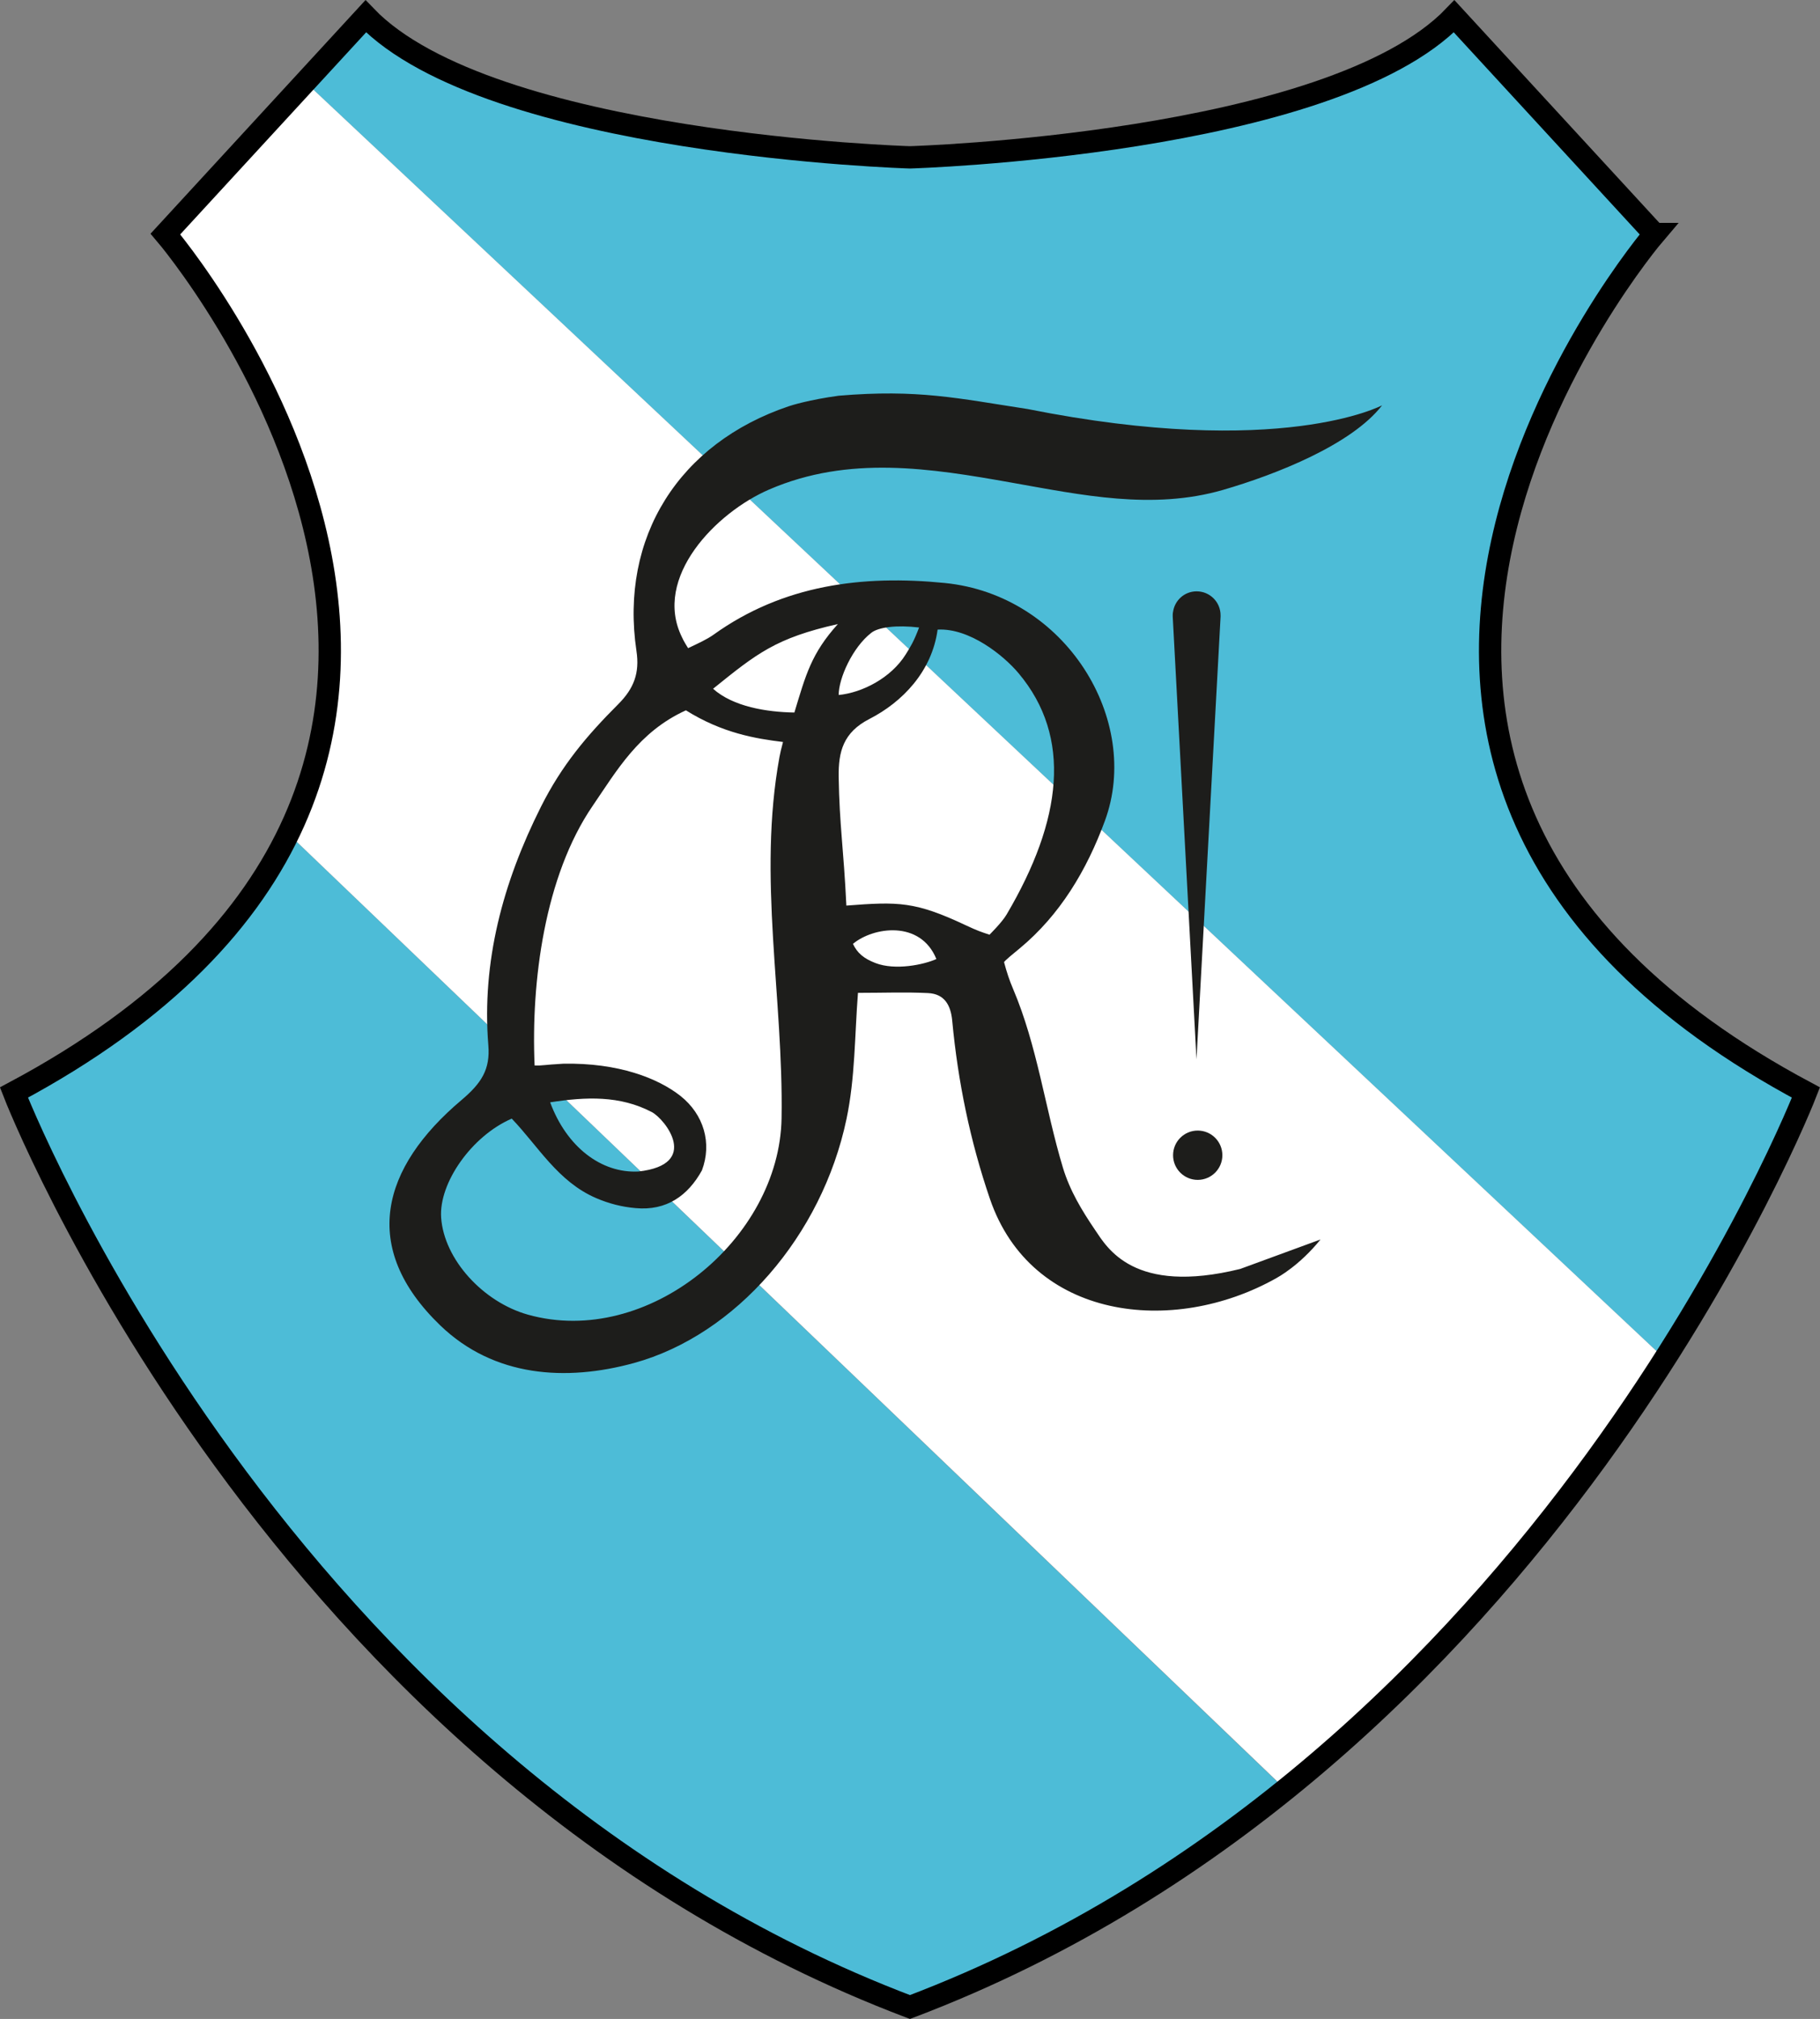
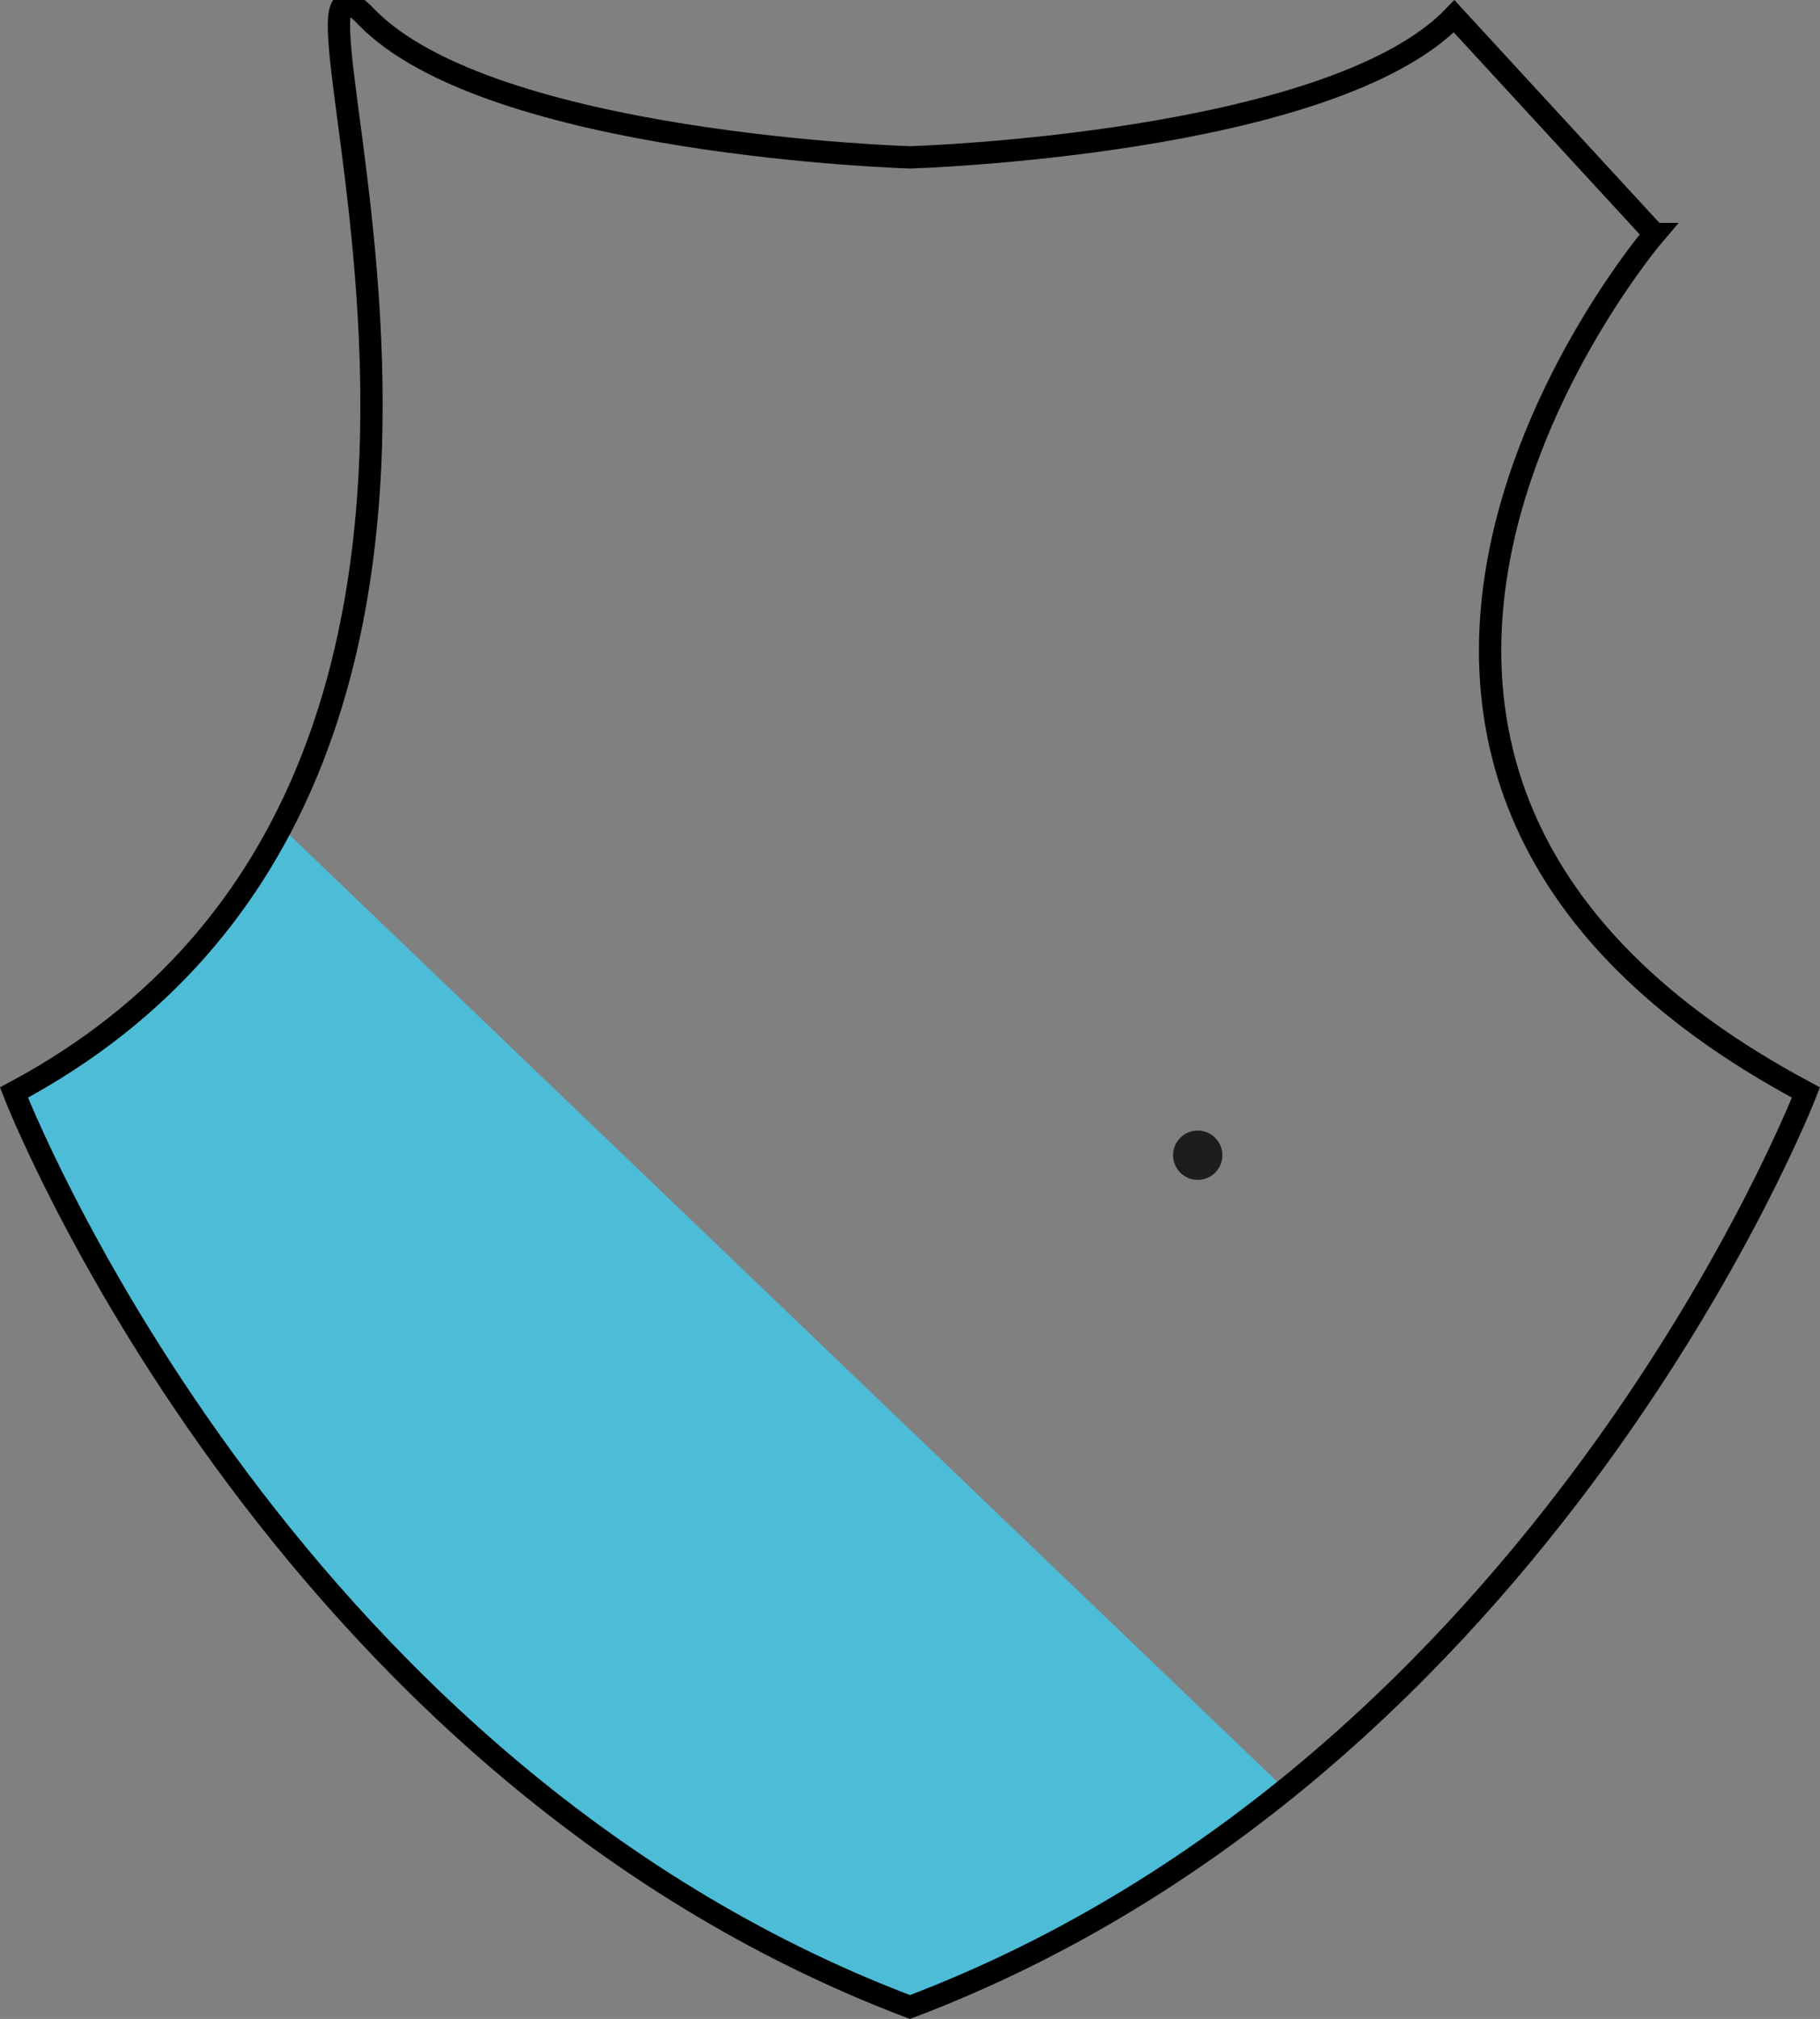
<svg xmlns="http://www.w3.org/2000/svg" id="Ebene_1" viewBox="0 0 163.17 180.92">
  <rect x="0" y="0" width="163.17" height="180.92" fill="#808080" stroke="none" />
  <defs>
    <style>.cls-1,.cls-2{fill:none;}.cls-3{clip-path:url(#clippath);}.cls-4{fill:#fff;}.cls-5{fill:#1d1d1b;}.cls-6{fill:#4dbcd7;}.cls-2{stroke:#000;stroke-miterlimit:10;stroke-width:2px;}</style>
    <clipPath id="clippath">
-       <rect class="cls-1" x="34.9" y="35.25" width="89" height="87.79" />
-     </clipPath>
+       </clipPath>
  </defs>
  <g>
    <g>
-       <path class="cls-6" d="M148.9,121.44c8.53-13.43,12.45-23.54,12.45-23.54-54.48-29.04-13.58-76.93-13.58-76.93L129.81,1.46c-11.08,11.53-48.79,12.64-48.79,12.64,0,0-37.71-1.11-48.79-12.64l-5.16,5.61,.34,.32,121.49,114.05Z" />
      <path class="cls-6" d="M25.45,74.34c-3.93,8.33-11.52,16.5-24.77,23.56,0,0,23.37,60.37,80.33,81.95,13.05-4.94,24.32-11.92,33.97-19.74L25.79,74.66l-.34-.32Z" />
-       <path class="cls-4" d="M148.9,121.44L27.41,7.39l-.34-.32-12.79,13.9s23.42,27.44,11.18,53.37l.34,.32,89.2,85.44c15.23-12.35,26.37-26.8,33.91-38.66Z" />
    </g>
-     <path class="cls-2" d="M148.33,20.97L130.37,1.46c-11.08,11.53-48.79,12.64-48.79,12.64,0,0-37.71-1.11-48.79-12.64L14.83,20.97S55.73,68.85,1.25,97.9c0,0,23.37,60.37,80.33,81.95,56.96-21.58,80.33-81.95,80.33-81.95-54.48-29.04-13.58-76.93-13.58-76.93Z" />
+     <path class="cls-2" d="M148.33,20.97L130.37,1.46c-11.08,11.53-48.79,12.64-48.79,12.64,0,0-37.71-1.11-48.79-12.64S55.73,68.85,1.25,97.9c0,0,23.37,60.37,80.33,81.95,56.96-21.58,80.33-81.95,80.33-81.95-54.48-29.04-13.58-76.93-13.58-76.93Z" />
  </g>
  <g>
    <path class="cls-5" d="M109.59,103.52c0,1.22-.99,2.21-2.21,2.21s-2.21-.99-2.21-2.21,.99-2.21,2.21-2.21,2.21,.99,2.21,2.21h0Z" />
    <g class="cls-3">
-       <path class="cls-5" d="M109.43,55.14c0-1.19-.96-2.15-2.15-2.15-1.08,0-1.96,.8-2.11,1.83-.02,.08-.03,.18-.03,.27,0,.01,0,.03,0,.04,0,.01,0,.02,0,.04,0,.03,0,.06,0,.09l2.13,39.67,2.16-39.67s0-.04,0-.06c0-.02,0-.04,0-.06h0Z" />
      <path class="cls-5" d="M76.47,84.58c.39,.82,.96,1.31,2.02,1.72,1.77,.68,4.33,.15,5.46-.36-1.43-3.51-5.66-2.88-7.48-1.36h0Zm-1.29-22.3c2.16-.21,4.71-1.55,6.01-3.62,.44-.7,.74-1.18,1.21-2.43-2.02-.24-3.65-.03-4.29,.48-1.69,1.32-2.92,4.08-2.92,5.57h0Zm-.05-6.36c-5.6,1.26-7.29,2.65-11.2,5.8,1.8,1.61,4.81,2.09,7.29,2.13,1.02-3.36,1.5-5.27,3.91-7.94h0Zm-25.81,42.85c1.48,4.01,4.59,6.38,7.91,6.21,5.63-.62,2.38-4.72,1.2-5.33-2.86-1.49-5.87-1.37-9.11-.87h0Zm26.56-17.62c4.68-.36,6.16-.38,10.74,1.78,1.05,.49,1.29,.56,2.09,.83,0,0,1.11-1.09,1.53-1.8,5.01-8.49,5.89-15.91,1.08-21.63-1.34-1.6-4.41-4.07-7.26-3.91-.51,3.75-3.15,6.49-6.12,8.01-2.34,1.2-2.78,2.93-2.75,5.17,.07,4.37,.44,6.37,.69,11.55h0Zm-14.4-17.49c-4.22,1.92-6.2,5.42-8.35,8.56-4.3,6.28-5.53,15.75-5.2,23.26,.72,.02,.79-.06,2.56-.16,4.96-.1,8.52,1.31,10.52,2.89,2.09,1.66,2.84,4.23,1.92,6.67-1.25,2.26-3.17,3.64-5.95,3.38-1.23-.11-2.38-.4-3.54-.9-3.42-1.47-5.2-4.66-7.56-7.12-3.6,1.56-6.54,5.77-6.33,8.87,.26,3.76,3.78,7.58,7.79,8.7,10.73,3,22.55-6.78,22.73-17.6,.18-10.8-2.16-21.57-.19-32.36,.07-.38,.15-.72,.32-1.36-2.43-.3-5.42-.78-8.71-2.84h0Zm56.91,47.41c-1.92,2.37-3.82,3.38-3.97,3.47-9.29,5.22-21.96,3.73-25.67-7.11-1.77-5.17-2.87-10.51-3.38-15.96-.13-1.41-.7-2.41-2.17-2.48-1.98-.1-3.98-.02-6.28-.02-.3,3.86-.25,7.62-1.03,11.31-2.2,10.46-9.93,19.35-19.05,21.86-6.09,1.67-12.55,1.27-17.37-3.37-7.24-6.98-5.28-14.13,1.9-20.19,1.8-1.52,2.59-2.75,2.41-4.92-.6-7.49,1.3-14.56,4.72-21.37,1.87-3.72,4.1-6.36,6.93-9.19,1.4-1.4,1.93-2.79,1.63-4.77-1.51-10.18,3.8-18.61,13.67-21.93,.2-.07,1.82-.58,4.47-.94,7.12-.6,10.69,.24,16.91,1.19,22.72,4.53,31.8-.33,31.8-.33-2.72,3.52-9.5,6.2-14.26,7.58-6.33,1.83-12.67,.46-18.95-.65-7.3-1.3-14.61-2.46-21.73,.61-4.77,2.05-10.47,7.89-7.83,13.24,.13,.32,.55,.98,.55,.98,.87-.41,1.68-.78,2.26-1.19,6.26-4.5,13.4-5.38,20.74-4.65,10.88,1.08,17.68,12.31,14.37,21.31-1.64,4.46-4.04,8.44-7.61,11.41-.5,.41-1.46,1.19-1.43,1.27,.25,.93,.48,1.62,.8,2.37,2.19,5.15,2.87,10.71,4.47,16.02,.63,2.09,1.71,3.86,2.89,5.6,1.07,1.57,3.43,5.85,13.01,3.49" />
    </g>
  </g>
</svg>